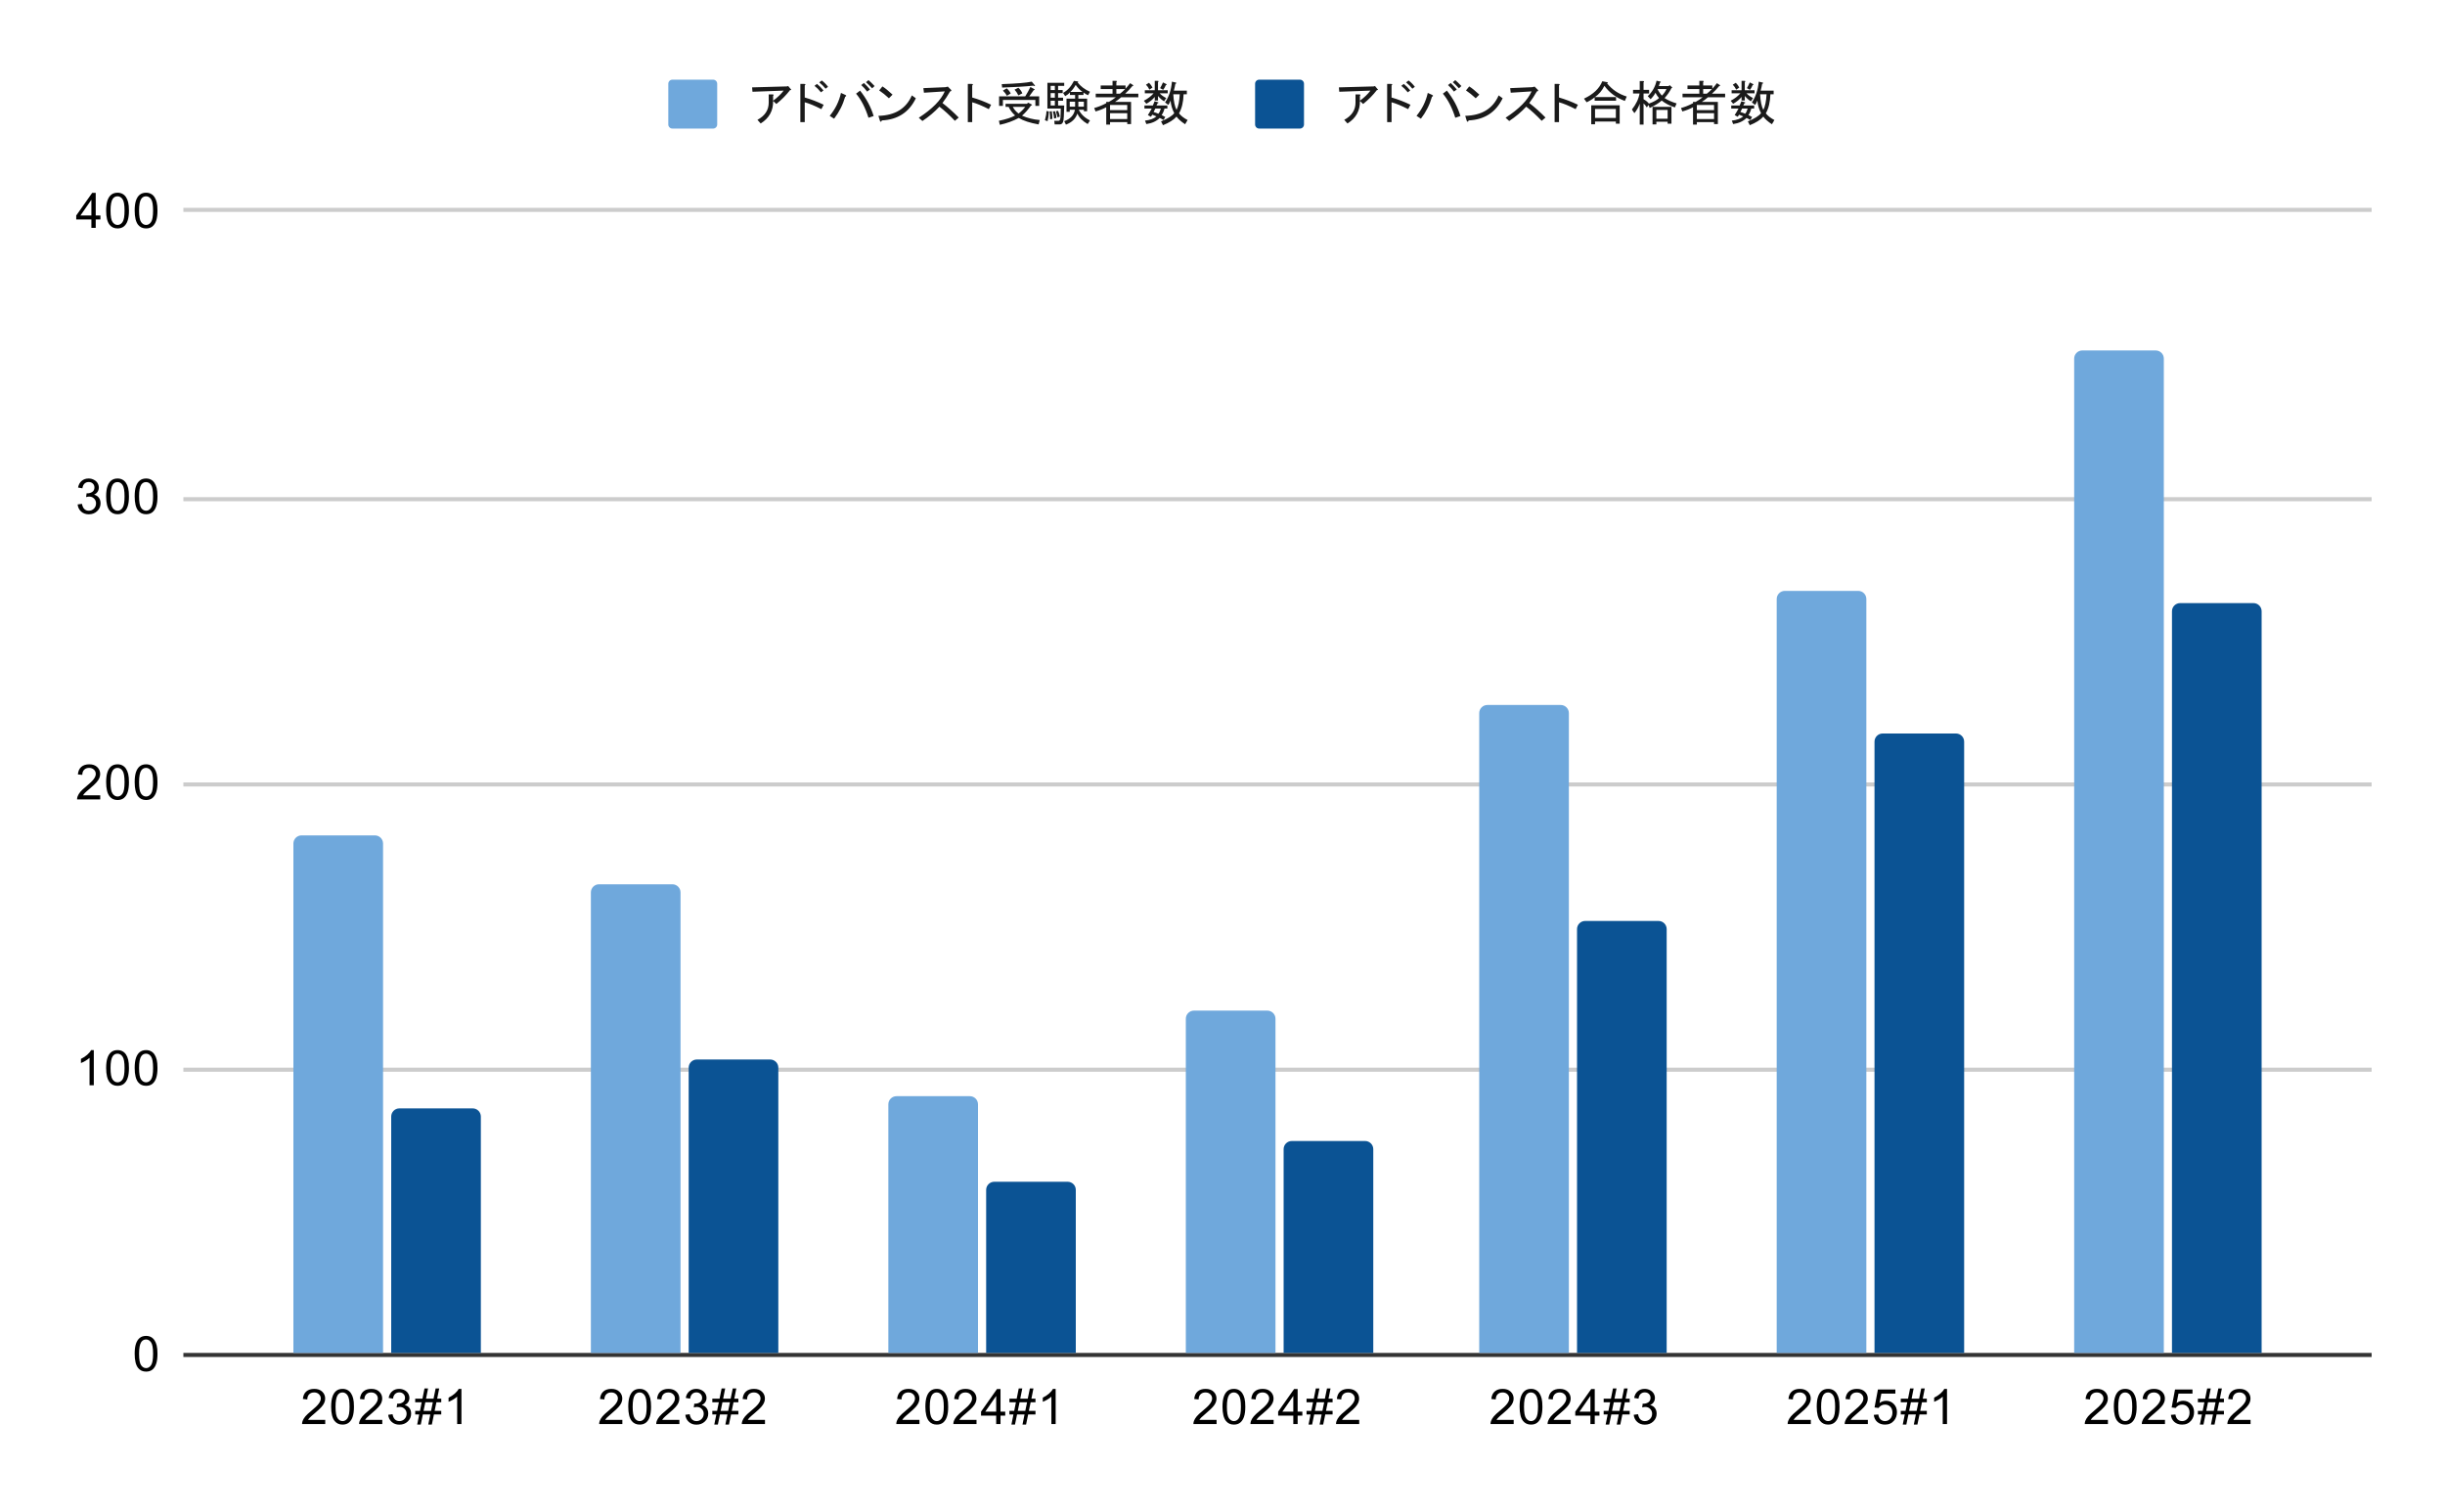
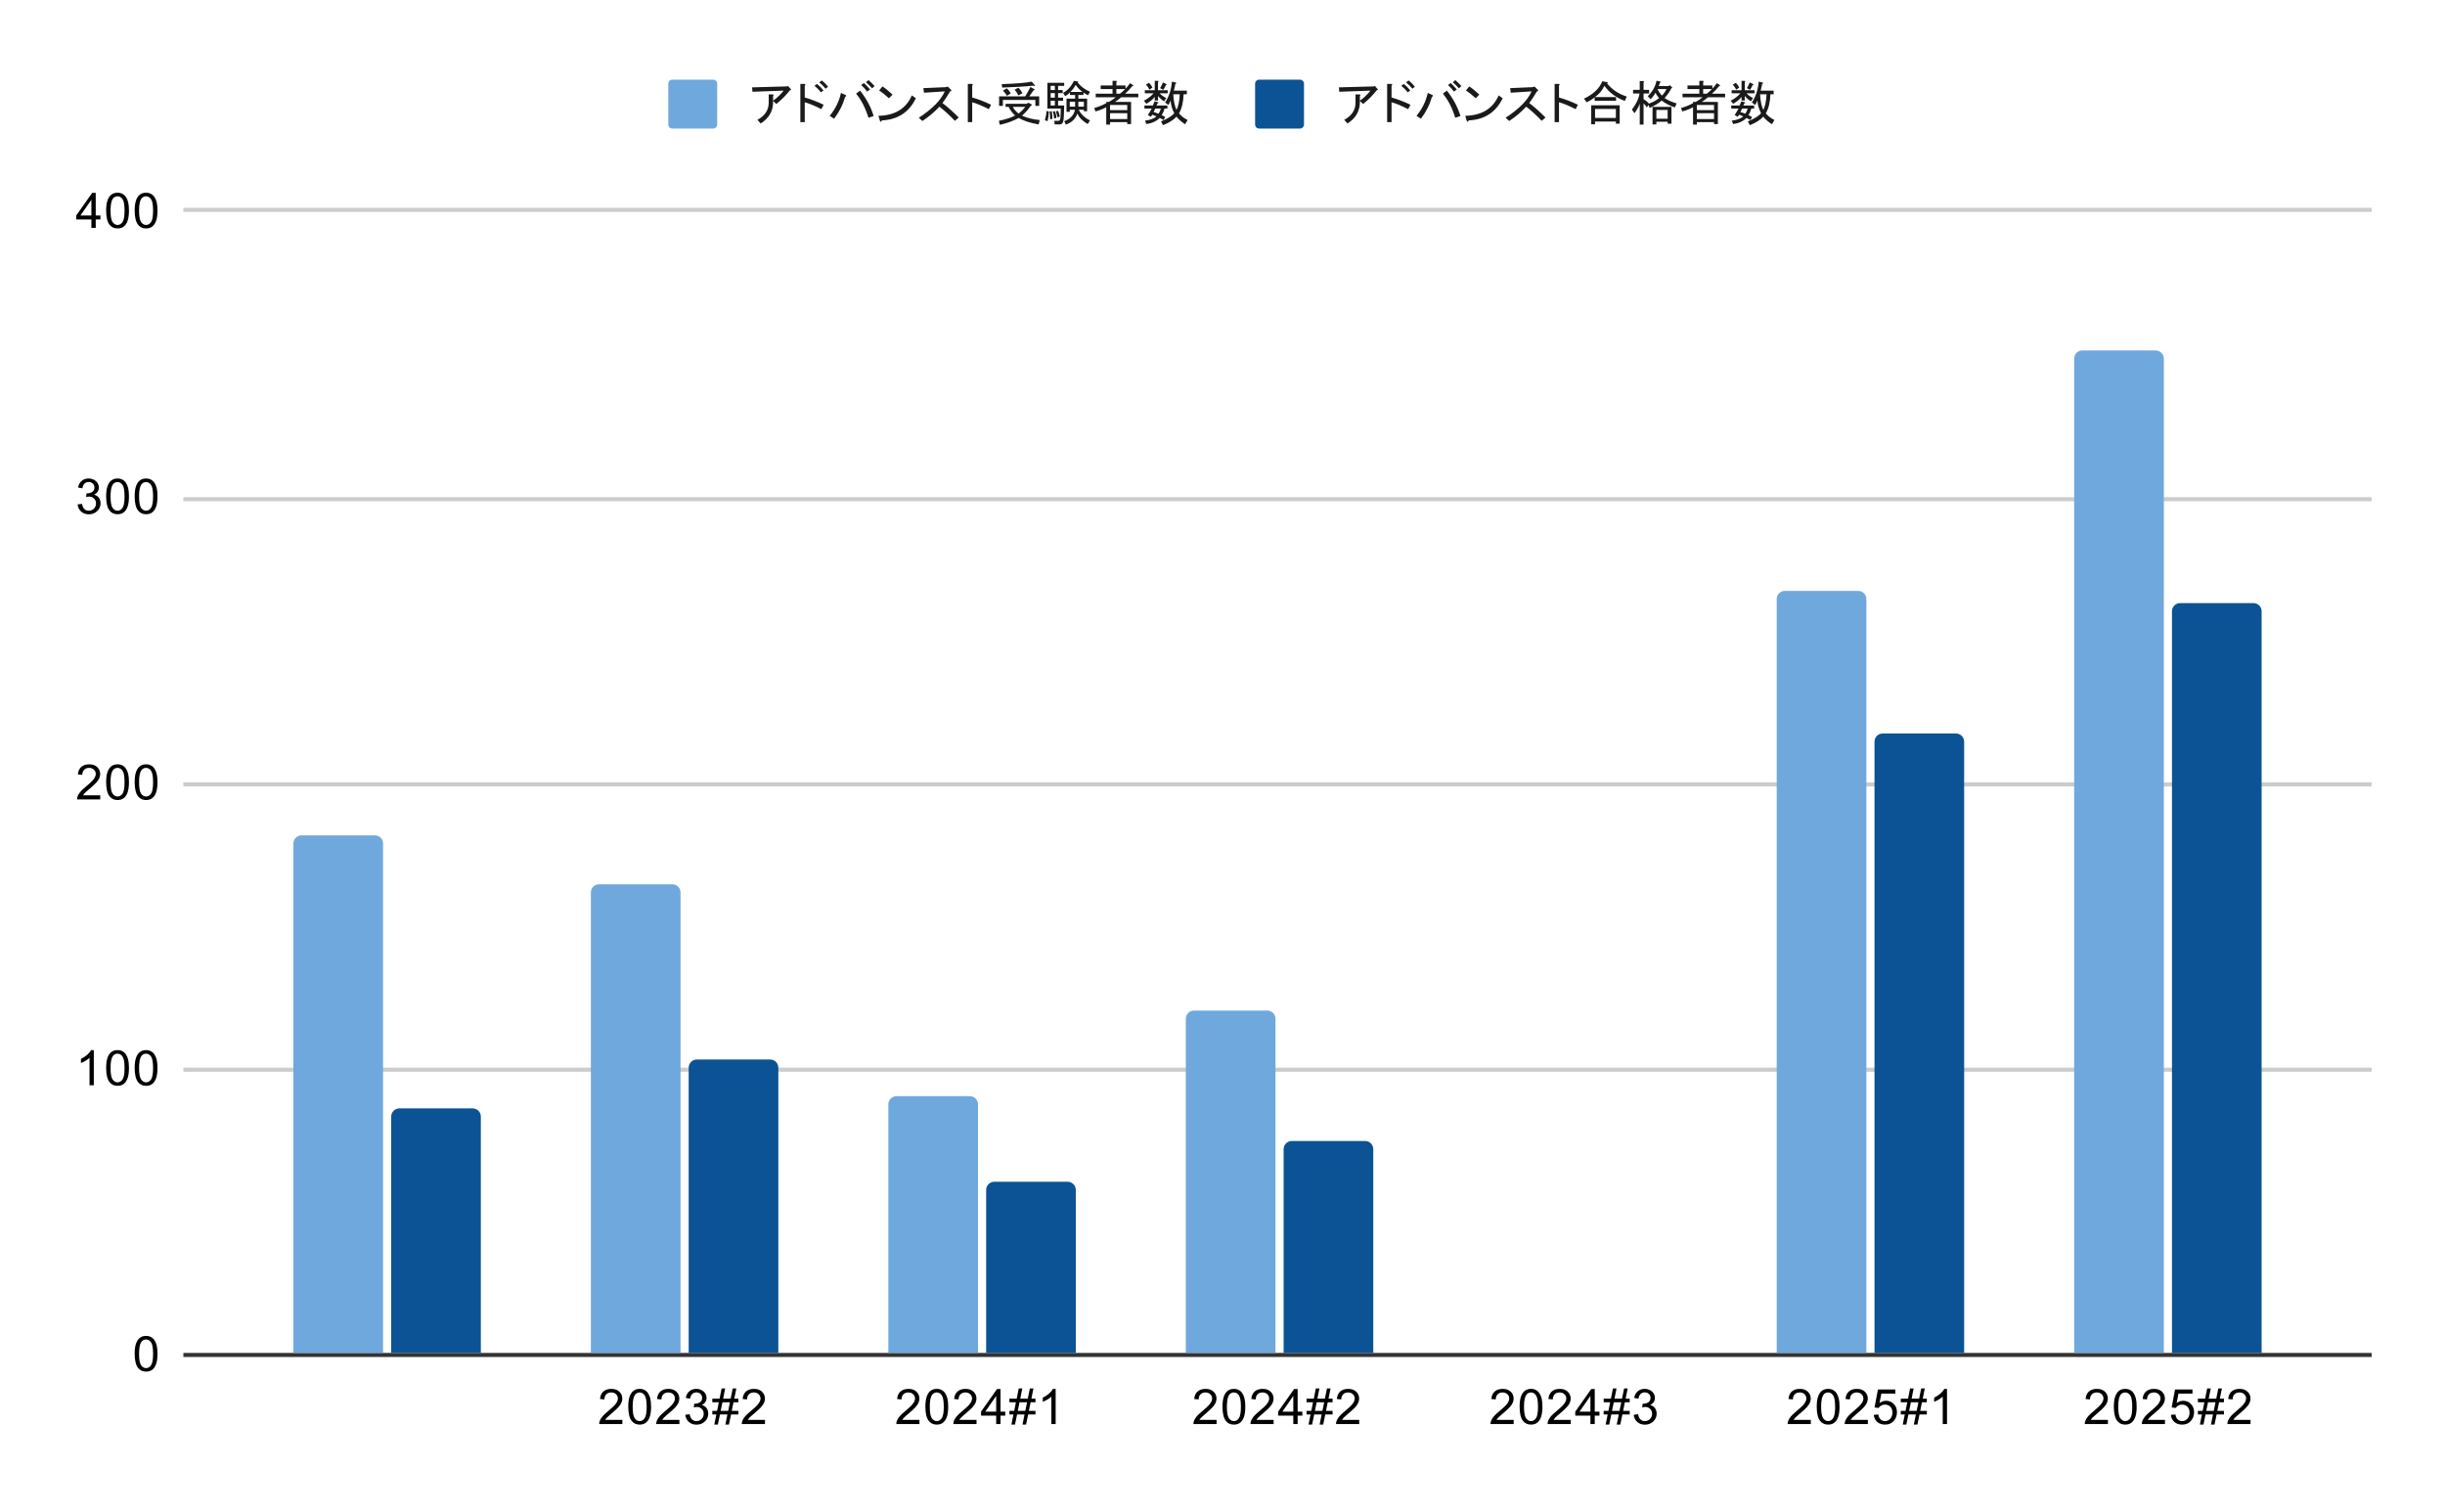
<svg xmlns="http://www.w3.org/2000/svg" version="1.1" viewBox="0.0 0.0 600.0 371.0" fill="none" stroke="none" stroke-linecap="square" stroke-miterlimit="10" width="600" height="371">
  <path fill="#ffffff" d="M0 0L600.0 0L600.0 371.0L0 371.0L0 0Z" fill-rule="nonzero" />
  <path stroke="#333333" stroke-width="1.0" stroke-linecap="butt" d="M45.5 332.5L581.5 332.5" fill-rule="nonzero" />
  <path stroke="#cccccc" stroke-width="1.0" stroke-linecap="butt" d="M45.5 262.5L581.5 262.5" fill-rule="nonzero" />
  <path stroke="#cccccc" stroke-width="1.0" stroke-linecap="butt" d="M45.5 192.5L581.5 192.5" fill-rule="nonzero" />
  <path stroke="#cccccc" stroke-width="1.0" stroke-linecap="butt" d="M45.5 122.5L581.5 122.5" fill-rule="nonzero" />
  <path stroke="#cccccc" stroke-width="1.0" stroke-linecap="butt" d="M45.5 51.5L581.5 51.5" fill-rule="nonzero" />
  <clipPath id="id_0">
    <path d="M45.55 51.917L581.45 51.917L581.45 332.45L45.55 332.45L45.55 51.917Z" clip-rule="nonzero" />
  </clipPath>
-   <path stroke="#000000" stroke-width="2.0" stroke-linecap="butt" stroke-opacity="0.0" clip-path="url(#id_0)" d="M94.0 332.0L72.0 332.0L72.0 207.0C72.0 205.895 72.895 205.0 74.0 205.0L92.0 205.0C93.105 205.0 94.0 205.895 94.0 207.0Z" fill-rule="nonzero" />
  <path fill="#6fa8dc" clip-path="url(#id_0)" d="M94.0 332.0L72.0 332.0L72.0 207.0C72.0 205.895 72.895 205.0 74.0 205.0L92.0 205.0C93.105 205.0 94.0 205.895 94.0 207.0Z" fill-rule="nonzero" />
  <path stroke="#000000" stroke-width="2.0" stroke-linecap="butt" stroke-opacity="0.0" clip-path="url(#id_0)" d="M167.0 332.0L145.0 332.0L145.0 219.0C145.0 217.895 145.895 217.0 147.0 217.0L165.0 217.0C166.105 217.0 167.0 217.895 167.0 219.0Z" fill-rule="nonzero" />
  <path fill="#6fa8dc" clip-path="url(#id_0)" d="M167.0 332.0L145.0 332.0L145.0 219.0C145.0 217.895 145.895 217.0 147.0 217.0L165.0 217.0C166.105 217.0 167.0 217.895 167.0 219.0Z" fill-rule="nonzero" />
  <path stroke="#000000" stroke-width="2.0" stroke-linecap="butt" stroke-opacity="0.0" clip-path="url(#id_0)" d="M240.0 332.0L218.0 332.0L218.0 271.0C218.0 269.895 218.895 269.0 220.0 269.0L238.0 269.0C239.105 269.0 240.0 269.895 240.0 271.0Z" fill-rule="nonzero" />
  <path fill="#6fa8dc" clip-path="url(#id_0)" d="M240.0 332.0L218.0 332.0L218.0 271.0C218.0 269.895 218.895 269.0 220.0 269.0L238.0 269.0C239.105 269.0 240.0 269.895 240.0 271.0Z" fill-rule="nonzero" />
  <path stroke="#000000" stroke-width="2.0" stroke-linecap="butt" stroke-opacity="0.0" clip-path="url(#id_0)" d="M313.0 332.0L291.0 332.0L291.0 250.0C291.0 248.895 291.895 248.0 293.0 248.0L311.0 248.0C312.105 248.0 313.0 248.895 313.0 250.0Z" fill-rule="nonzero" />
  <path fill="#6fa8dc" clip-path="url(#id_0)" d="M313.0 332.0L291.0 332.0L291.0 250.0C291.0 248.895 291.895 248.0 293.0 248.0L311.0 248.0C312.105 248.0 313.0 248.895 313.0 250.0Z" fill-rule="nonzero" />
  <path stroke="#000000" stroke-width="2.0" stroke-linecap="butt" stroke-opacity="0.0" clip-path="url(#id_0)" d="M385.0 332.0L363.0 332.0L363.0 175.0C363.0 173.895 363.895 173.0 365.0 173.0L383.0 173.0C384.105 173.0 385.0 173.895 385.0 175.0Z" fill-rule="nonzero" />
-   <path fill="#6fa8dc" clip-path="url(#id_0)" d="M385.0 332.0L363.0 332.0L363.0 175.0C363.0 173.895 363.895 173.0 365.0 173.0L383.0 173.0C384.105 173.0 385.0 173.895 385.0 175.0Z" fill-rule="nonzero" />
  <path stroke="#000000" stroke-width="2.0" stroke-linecap="butt" stroke-opacity="0.0" clip-path="url(#id_0)" d="M458.0 332.0L436.0 332.0L436.0 147.0C436.0 145.895 436.895 145.0 438.0 145.0L456.0 145.0C457.105 145.0 458.0 145.895 458.0 147.0Z" fill-rule="nonzero" />
  <path fill="#6fa8dc" clip-path="url(#id_0)" d="M458.0 332.0L436.0 332.0L436.0 147.0C436.0 145.895 436.895 145.0 438.0 145.0L456.0 145.0C457.105 145.0 458.0 145.895 458.0 147.0Z" fill-rule="nonzero" />
  <path stroke="#000000" stroke-width="2.0" stroke-linecap="butt" stroke-opacity="0.0" clip-path="url(#id_0)" d="M531.0 332.0L509.0 332.0L509.0 88.0C509.0 86.895 509.895 86.0 511.0 86.0L529.0 86.0C530.105 86.0 531.0 86.895 531.0 88.0Z" fill-rule="nonzero" />
  <path fill="#6fa8dc" clip-path="url(#id_0)" d="M531.0 332.0L509.0 332.0L509.0 88.0C509.0 86.895 509.895 86.0 511.0 86.0L529.0 86.0C530.105 86.0 531.0 86.895 531.0 88.0Z" fill-rule="nonzero" />
  <path stroke="#000000" stroke-width="2.0" stroke-linecap="butt" stroke-opacity="0.0" clip-path="url(#id_0)" d="M118.0 332.0L96.0 332.0L96.0 274.0C96.0 272.895 96.895 272.0 98.0 272.0L116.0 272.0C117.105 272.0 118.0 272.895 118.0 274.0Z" fill-rule="nonzero" />
  <path fill="#0b5394" clip-path="url(#id_0)" d="M118.0 332.0L96.0 332.0L96.0 274.0C96.0 272.895 96.895 272.0 98.0 272.0L116.0 272.0C117.105 272.0 118.0 272.895 118.0 274.0Z" fill-rule="nonzero" />
  <path stroke="#000000" stroke-width="2.0" stroke-linecap="butt" stroke-opacity="0.0" clip-path="url(#id_0)" d="M191.0 332.0L169.0 332.0L169.0 262.0C169.0 260.895 169.895 260.0 171.0 260.0L189.0 260.0C190.105 260.0 191.0 260.895 191.0 262.0Z" fill-rule="nonzero" />
  <path fill="#0b5394" clip-path="url(#id_0)" d="M191.0 332.0L169.0 332.0L169.0 262.0C169.0 260.895 169.895 260.0 171.0 260.0L189.0 260.0C190.105 260.0 191.0 260.895 191.0 262.0Z" fill-rule="nonzero" />
  <path stroke="#000000" stroke-width="2.0" stroke-linecap="butt" stroke-opacity="0.0" clip-path="url(#id_0)" d="M264.0 332.0L242.0 332.0L242.0 292.0C242.0 290.895 242.895 290.0 244.0 290.0L262.0 290.0C263.105 290.0 264.0 290.895 264.0 292.0Z" fill-rule="nonzero" />
  <path fill="#0b5394" clip-path="url(#id_0)" d="M264.0 332.0L242.0 332.0L242.0 292.0C242.0 290.895 242.895 290.0 244.0 290.0L262.0 290.0C263.105 290.0 264.0 290.895 264.0 292.0Z" fill-rule="nonzero" />
  <path stroke="#000000" stroke-width="2.0" stroke-linecap="butt" stroke-opacity="0.0" clip-path="url(#id_0)" d="M337.0 332.0L315.0 332.0L315.0 282.0C315.0 280.895 315.895 280.0 317.0 280.0L335.0 280.0C336.105 280.0 337.0 280.895 337.0 282.0Z" fill-rule="nonzero" />
  <path fill="#0b5394" clip-path="url(#id_0)" d="M337.0 332.0L315.0 332.0L315.0 282.0C315.0 280.895 315.895 280.0 317.0 280.0L335.0 280.0C336.105 280.0 337.0 280.895 337.0 282.0Z" fill-rule="nonzero" />
  <path stroke="#000000" stroke-width="2.0" stroke-linecap="butt" stroke-opacity="0.0" clip-path="url(#id_0)" d="M409.0 332.0L387.0 332.0L387.0 228.0C387.0 226.895 387.895 226.0 389.0 226.0L407.0 226.0C408.105 226.0 409.0 226.895 409.0 228.0Z" fill-rule="nonzero" />
-   <path fill="#0b5394" clip-path="url(#id_0)" d="M409.0 332.0L387.0 332.0L387.0 228.0C387.0 226.895 387.895 226.0 389.0 226.0L407.0 226.0C408.105 226.0 409.0 226.895 409.0 228.0Z" fill-rule="nonzero" />
  <path stroke="#000000" stroke-width="2.0" stroke-linecap="butt" stroke-opacity="0.0" clip-path="url(#id_0)" d="M482.0 332.0L460.0 332.0L460.0 182.0C460.0 180.895 460.895 180.0 462.0 180.0L480.0 180.0C481.105 180.0 482.0 180.895 482.0 182.0Z" fill-rule="nonzero" />
  <path fill="#0b5394" clip-path="url(#id_0)" d="M482.0 332.0L460.0 332.0L460.0 182.0C460.0 180.895 460.895 180.0 462.0 180.0L480.0 180.0C481.105 180.0 482.0 180.895 482.0 182.0Z" fill-rule="nonzero" />
  <path stroke="#000000" stroke-width="2.0" stroke-linecap="butt" stroke-opacity="0.0" clip-path="url(#id_0)" d="M555.0 332.0L533.0 332.0L533.0 150.0C533.0 148.895 533.895 148.0 535.0 148.0L553.0 148.0C554.105 148.0 555.0 148.895 555.0 150.0Z" fill-rule="nonzero" />
  <path fill="#0b5394" clip-path="url(#id_0)" d="M555.0 332.0L533.0 332.0L533.0 150.0C533.0 148.895 533.895 148.0 535.0 148.0L553.0 148.0C554.105 148.0 555.0 148.895 555.0 150.0Z" fill-rule="nonzero" />
  <path fill="#000000" d="M33.05 332.216Q33.05 330.684 33.362 329.762Q33.675 328.825 34.284 328.325Q34.909 327.825 35.847 327.825Q36.534 327.825 37.05 328.106Q37.581 328.387 37.925 328.919Q38.269 329.434 38.456 330.184Q38.644 330.934 38.644 332.216Q38.644 333.731 38.331 334.653Q38.034 335.575 37.409 336.091Q36.8 336.591 35.847 336.591Q34.612 336.591 33.894 335.7Q33.05 334.637 33.05 332.216ZM34.128 332.216Q34.128 334.325 34.628 335.028Q35.128 335.731 35.847 335.731Q36.581 335.731 37.066 335.028Q37.566 334.325 37.566 332.216Q37.566 330.091 37.066 329.403Q36.581 328.7 35.831 328.7Q35.112 328.7 34.675 329.309Q34.128 330.091 34.128 332.216Z" fill-rule="nonzero" />
  <path fill="#000000" d="M23.019 266.317L21.972 266.317L21.972 259.598Q21.581 259.957 20.956 260.332Q20.347 260.692 19.863 260.864L19.863 259.848Q20.738 259.426 21.394 258.848Q22.066 258.254 22.347 257.692L23.019 257.692L23.019 266.317ZM26.05 262.082Q26.05 260.551 26.363 259.629Q26.675 258.692 27.284 258.192Q27.909 257.692 28.847 257.692Q29.534 257.692 30.05 257.973Q30.581 258.254 30.925 258.785Q31.269 259.301 31.456 260.051Q31.644 260.801 31.644 262.082Q31.644 263.598 31.331 264.52Q31.034 265.442 30.409 265.957Q29.8 266.457 28.847 266.457Q27.613 266.457 26.894 265.567Q26.05 264.504 26.05 262.082ZM27.128 262.082Q27.128 264.192 27.628 264.895Q28.128 265.598 28.847 265.598Q29.581 265.598 30.066 264.895Q30.566 264.192 30.566 262.082Q30.566 259.957 30.066 259.27Q29.581 258.567 28.831 258.567Q28.113 258.567 27.675 259.176Q27.128 259.957 27.128 262.082ZM33.05 262.082Q33.05 260.551 33.362 259.629Q33.675 258.692 34.284 258.192Q34.909 257.692 35.847 257.692Q36.534 257.692 37.05 257.973Q37.581 258.254 37.925 258.785Q38.269 259.301 38.456 260.051Q38.644 260.801 38.644 262.082Q38.644 263.598 38.331 264.52Q38.034 265.442 37.409 265.957Q36.8 266.457 35.847 266.457Q34.612 266.457 33.894 265.567Q33.05 264.504 33.05 262.082ZM34.128 262.082Q34.128 264.192 34.628 264.895Q35.128 265.598 35.847 265.598Q36.581 265.598 37.066 264.895Q37.566 264.192 37.566 262.082Q37.566 259.957 37.066 259.27Q36.581 258.567 35.831 258.567Q35.112 258.567 34.675 259.176Q34.128 259.957 34.128 262.082Z" fill-rule="nonzero" />
  <path fill="#000000" d="M24.597 195.168L24.597 196.183L18.909 196.183Q18.909 195.808 19.034 195.449Q19.253 194.871 19.722 194.308Q20.206 193.746 21.113 193.011Q22.519 191.855 23.003 191.183Q23.503 190.511 23.503 189.918Q23.503 189.293 23.05 188.871Q22.597 188.433 21.878 188.433Q21.113 188.433 20.659 188.886Q20.206 189.34 20.191 190.152L19.113 190.043Q19.222 188.824 19.941 188.199Q20.675 187.558 21.909 187.558Q23.144 187.558 23.863 188.246Q24.581 188.933 24.581 189.949Q24.581 190.465 24.363 190.965Q24.159 191.449 23.659 192.011Q23.175 192.558 22.05 193.511Q21.097 194.308 20.816 194.605Q20.55 194.886 20.378 195.168L24.597 195.168ZM26.05 191.949Q26.05 190.418 26.363 189.496Q26.675 188.558 27.284 188.058Q27.909 187.558 28.847 187.558Q29.534 187.558 30.05 187.84Q30.581 188.121 30.925 188.652Q31.269 189.168 31.456 189.918Q31.644 190.668 31.644 191.949Q31.644 193.465 31.331 194.386Q31.034 195.308 30.409 195.824Q29.8 196.324 28.847 196.324Q27.613 196.324 26.894 195.433Q26.05 194.371 26.05 191.949ZM27.128 191.949Q27.128 194.058 27.628 194.761Q28.128 195.465 28.847 195.465Q29.581 195.465 30.066 194.761Q30.566 194.058 30.566 191.949Q30.566 189.824 30.066 189.136Q29.581 188.433 28.831 188.433Q28.113 188.433 27.675 189.043Q27.128 189.824 27.128 191.949ZM33.05 191.949Q33.05 190.418 33.362 189.496Q33.675 188.558 34.284 188.058Q34.909 187.558 35.847 187.558Q36.534 187.558 37.05 187.84Q37.581 188.121 37.925 188.652Q38.269 189.168 38.456 189.918Q38.644 190.668 38.644 191.949Q38.644 193.465 38.331 194.386Q38.034 195.308 37.409 195.824Q36.8 196.324 35.847 196.324Q34.612 196.324 33.894 195.433Q33.05 194.371 33.05 191.949ZM34.128 191.949Q34.128 194.058 34.628 194.761Q35.128 195.465 35.847 195.465Q36.581 195.465 37.066 194.761Q37.566 194.058 37.566 191.949Q37.566 189.824 37.066 189.136Q36.581 188.433 35.831 188.433Q35.112 188.433 34.675 189.043Q34.128 189.824 34.128 191.949Z" fill-rule="nonzero" />
  <path fill="#000000" d="M19.05 123.784L20.113 123.644Q20.284 124.534 20.722 124.941Q21.159 125.331 21.784 125.331Q22.534 125.331 23.05 124.816Q23.566 124.3 23.566 123.534Q23.566 122.816 23.081 122.347Q22.613 121.862 21.878 121.862Q21.581 121.862 21.128 121.987L21.253 121.05Q21.363 121.066 21.425 121.066Q22.097 121.066 22.628 120.722Q23.175 120.362 23.175 119.628Q23.175 119.05 22.784 118.675Q22.394 118.284 21.769 118.284Q21.159 118.284 20.738 118.675Q20.331 119.066 20.222 119.831L19.159 119.644Q19.347 118.597 20.034 118.019Q20.722 117.425 21.738 117.425Q22.441 117.425 23.034 117.737Q23.628 118.034 23.941 118.55Q24.253 119.066 24.253 119.659Q24.253 120.206 23.956 120.675Q23.659 121.128 23.081 121.394Q23.831 121.566 24.253 122.128Q24.675 122.675 24.675 123.519Q24.675 124.644 23.847 125.425Q23.034 126.206 21.784 126.206Q20.659 126.206 19.909 125.534Q19.159 124.847 19.05 123.784ZM26.05 121.816Q26.05 120.284 26.363 119.362Q26.675 118.425 27.284 117.925Q27.909 117.425 28.847 117.425Q29.534 117.425 30.05 117.706Q30.581 117.987 30.925 118.519Q31.269 119.034 31.456 119.784Q31.644 120.534 31.644 121.816Q31.644 123.331 31.331 124.253Q31.034 125.175 30.409 125.691Q29.8 126.191 28.847 126.191Q27.613 126.191 26.894 125.3Q26.05 124.237 26.05 121.816ZM27.128 121.816Q27.128 123.925 27.628 124.628Q28.128 125.331 28.847 125.331Q29.581 125.331 30.066 124.628Q30.566 123.925 30.566 121.816Q30.566 119.691 30.066 119.003Q29.581 118.3 28.831 118.3Q28.113 118.3 27.675 118.909Q27.128 119.691 27.128 121.816ZM33.05 121.816Q33.05 120.284 33.362 119.362Q33.675 118.425 34.284 117.925Q34.909 117.425 35.847 117.425Q36.534 117.425 37.05 117.706Q37.581 117.987 37.925 118.519Q38.269 119.034 38.456 119.784Q38.644 120.534 38.644 121.816Q38.644 123.331 38.331 124.253Q38.034 125.175 37.409 125.691Q36.8 126.191 35.847 126.191Q34.612 126.191 33.894 125.3Q33.05 124.237 33.05 121.816ZM34.128 121.816Q34.128 123.925 34.628 124.628Q35.128 125.331 35.847 125.331Q36.581 125.331 37.066 124.628Q37.566 123.925 37.566 121.816Q37.566 119.691 37.066 119.003Q36.581 118.3 35.831 118.3Q35.112 118.3 34.675 118.909Q34.128 119.691 34.128 121.816Z" fill-rule="nonzero" />
  <path fill="#000000" d="M22.425 55.917L22.425 53.854L18.706 53.854L18.706 52.885L22.628 47.323L23.488 47.323L23.488 52.885L24.644 52.885L24.644 53.854L23.488 53.854L23.488 55.917L22.425 55.917ZM22.425 52.885L22.425 49.026L19.738 52.885L22.425 52.885ZM26.05 51.682Q26.05 50.151 26.363 49.229Q26.675 48.292 27.284 47.792Q27.909 47.292 28.847 47.292Q29.534 47.292 30.05 47.573Q30.581 47.854 30.925 48.385Q31.269 48.901 31.456 49.651Q31.644 50.401 31.644 51.682Q31.644 53.198 31.331 54.12Q31.034 55.042 30.409 55.557Q29.8 56.057 28.847 56.057Q27.613 56.057 26.894 55.167Q26.05 54.104 26.05 51.682ZM27.128 51.682Q27.128 53.792 27.628 54.495Q28.128 55.198 28.847 55.198Q29.581 55.198 30.066 54.495Q30.566 53.792 30.566 51.682Q30.566 49.557 30.066 48.87Q29.581 48.167 28.831 48.167Q28.113 48.167 27.675 48.776Q27.128 49.557 27.128 51.682ZM33.05 51.682Q33.05 50.151 33.362 49.229Q33.675 48.292 34.284 47.792Q34.909 47.292 35.847 47.292Q36.534 47.292 37.05 47.573Q37.581 47.854 37.925 48.385Q38.269 48.901 38.456 49.651Q38.644 50.401 38.644 51.682Q38.644 53.198 38.331 54.12Q38.034 55.042 37.409 55.557Q36.8 56.057 35.847 56.057Q34.612 56.057 33.894 55.167Q33.05 54.104 33.05 51.682ZM34.128 51.682Q34.128 53.792 34.628 54.495Q35.128 55.198 35.847 55.198Q36.581 55.198 37.066 54.495Q37.566 53.792 37.566 51.682Q37.566 49.557 37.066 48.87Q36.581 48.167 35.831 48.167Q35.112 48.167 34.675 48.776Q34.128 49.557 34.128 51.682Z" fill-rule="nonzero" />
-   <path fill="#000000" d="M79.812 348.434L79.812 349.45L74.125 349.45Q74.125 349.075 74.25 348.716Q74.468 348.137 74.937 347.575Q75.422 347.012 76.328 346.278Q77.734 345.122 78.218 344.45Q78.718 343.778 78.718 343.184Q78.718 342.559 78.265 342.137Q77.812 341.7 77.093 341.7Q76.328 341.7 75.875 342.153Q75.422 342.606 75.406 343.419L74.328 343.309Q74.437 342.091 75.156 341.466Q75.89 340.825 77.125 340.825Q78.359 340.825 79.078 341.512Q79.797 342.2 79.797 343.216Q79.797 343.731 79.578 344.231Q79.375 344.716 78.875 345.278Q78.39 345.825 77.265 346.778Q76.312 347.575 76.031 347.872Q75.765 348.153 75.593 348.434L79.812 348.434ZM81.265 345.216Q81.265 343.684 81.578 342.762Q81.89 341.825 82.5 341.325Q83.125 340.825 84.062 340.825Q84.75 340.825 85.265 341.106Q85.797 341.387 86.14 341.919Q86.484 342.434 86.672 343.184Q86.859 343.934 86.859 345.216Q86.859 346.731 86.547 347.653Q86.25 348.575 85.625 349.091Q85.015 349.591 84.062 349.591Q82.828 349.591 82.109 348.7Q81.265 347.637 81.265 345.216ZM82.343 345.216Q82.343 347.325 82.843 348.028Q83.343 348.731 84.062 348.731Q84.797 348.731 85.281 348.028Q85.781 347.325 85.781 345.216Q85.781 343.091 85.281 342.403Q84.797 341.7 84.047 341.7Q83.328 341.7 82.89 342.309Q82.343 343.091 82.343 345.216ZM93.812 348.434L93.812 349.45L88.125 349.45Q88.125 349.075 88.25 348.716Q88.468 348.137 88.937 347.575Q89.422 347.012 90.328 346.278Q91.734 345.122 92.218 344.45Q92.718 343.778 92.718 343.184Q92.718 342.559 92.265 342.137Q91.812 341.7 91.093 341.7Q90.328 341.7 89.875 342.153Q89.422 342.606 89.406 343.419L88.328 343.309Q88.437 342.091 89.156 341.466Q89.89 340.825 91.125 340.825Q92.359 340.825 93.078 341.512Q93.797 342.2 93.797 343.216Q93.797 343.731 93.578 344.231Q93.375 344.716 92.875 345.278Q92.39 345.825 91.265 346.778Q90.312 347.575 90.031 347.872Q89.765 348.153 89.593 348.434L93.812 348.434ZM95.265 347.184L96.328 347.044Q96.5 347.934 96.937 348.341Q97.375 348.731 98 348.731Q98.75 348.731 99.265 348.216Q99.781 347.7 99.781 346.934Q99.781 346.216 99.297 345.747Q98.828 345.262 98.093 345.262Q97.797 345.262 97.343 345.387L97.468 344.45Q97.578 344.466 97.64 344.466Q98.312 344.466 98.843 344.122Q99.39 343.762 99.39 343.028Q99.39 342.45 99 342.075Q98.609 341.684 97.984 341.684Q97.375 341.684 96.953 342.075Q96.547 342.466 96.437 343.231L95.375 343.044Q95.562 341.997 96.25 341.419Q96.937 340.825 97.953 340.825Q98.656 340.825 99.25 341.137Q99.843 341.434 100.156 341.95Q100.468 342.466 100.468 343.059Q100.468 343.606 100.172 344.075Q99.875 344.528 99.297 344.794Q100.047 344.966 100.468 345.528Q100.89 346.075 100.89 346.919Q100.89 348.044 100.062 348.825Q99.25 349.606 98 349.606Q96.875 349.606 96.125 348.934Q95.375 348.247 95.265 347.184ZM102.375 349.591L102.875 347.106L101.89 347.106L101.89 346.231L103.062 346.231L103.484 344.106L101.89 344.106L101.89 343.231L103.672 343.231L104.172 340.716L105.047 340.716L104.547 343.231L106.39 343.231L106.906 340.716L107.781 340.716L107.281 343.231L108.281 343.231L108.281 344.106L107.093 344.106L106.656 346.231L108.281 346.231L108.281 347.106L106.484 347.106L105.968 349.591L105.093 349.591L105.593 347.106L103.765 347.106L103.25 349.591L102.375 349.591ZM103.937 346.231L105.781 346.231L106.218 344.106L104.375 344.106L103.937 346.231ZM113.234 349.45L112.187 349.45L112.187 342.731Q111.797 343.091 111.172 343.466Q110.562 343.825 110.078 343.997L110.078 342.981Q110.953 342.559 111.609 341.981Q112.281 341.387 112.562 340.825L113.234 340.825L113.234 349.45Z" fill-rule="nonzero" />
  <path fill="#000000" d="M152.724 348.434L152.724 349.45L147.036 349.45Q147.036 349.075 147.161 348.716Q147.38 348.137 147.849 347.575Q148.333 347.012 149.239 346.278Q150.646 345.122 151.13 344.45Q151.63 343.778 151.63 343.184Q151.63 342.559 151.177 342.137Q150.724 341.7 150.005 341.7Q149.239 341.7 148.786 342.153Q148.333 342.606 148.317 343.419L147.239 343.309Q147.349 342.091 148.067 341.466Q148.802 340.825 150.036 340.825Q151.271 340.825 151.989 341.512Q152.708 342.2 152.708 343.216Q152.708 343.731 152.489 344.231Q152.286 344.716 151.786 345.278Q151.302 345.825 150.177 346.778Q149.224 347.575 148.942 347.872Q148.677 348.153 148.505 348.434L152.724 348.434ZM154.177 345.216Q154.177 343.684 154.489 342.762Q154.802 341.825 155.411 341.325Q156.036 340.825 156.974 340.825Q157.661 340.825 158.177 341.106Q158.708 341.387 159.052 341.919Q159.396 342.434 159.583 343.184Q159.771 343.934 159.771 345.216Q159.771 346.731 159.458 347.653Q159.161 348.575 158.536 349.091Q157.927 349.591 156.974 349.591Q155.739 349.591 155.021 348.7Q154.177 347.637 154.177 345.216ZM155.255 345.216Q155.255 347.325 155.755 348.028Q156.255 348.731 156.974 348.731Q157.708 348.731 158.192 348.028Q158.692 347.325 158.692 345.216Q158.692 343.091 158.192 342.403Q157.708 341.7 156.958 341.7Q156.239 341.7 155.802 342.309Q155.255 343.091 155.255 345.216ZM166.724 348.434L166.724 349.45L161.036 349.45Q161.036 349.075 161.161 348.716Q161.38 348.137 161.849 347.575Q162.333 347.012 163.239 346.278Q164.646 345.122 165.13 344.45Q165.63 343.778 165.63 343.184Q165.63 342.559 165.177 342.137Q164.724 341.7 164.005 341.7Q163.239 341.7 162.786 342.153Q162.333 342.606 162.317 343.419L161.239 343.309Q161.349 342.091 162.067 341.466Q162.802 340.825 164.036 340.825Q165.271 340.825 165.989 341.512Q166.708 342.2 166.708 343.216Q166.708 343.731 166.489 344.231Q166.286 344.716 165.786 345.278Q165.302 345.825 164.177 346.778Q163.224 347.575 162.942 347.872Q162.677 348.153 162.505 348.434L166.724 348.434ZM168.177 347.184L169.239 347.044Q169.411 347.934 169.849 348.341Q170.286 348.731 170.911 348.731Q171.661 348.731 172.177 348.216Q172.692 347.7 172.692 346.934Q172.692 346.216 172.208 345.747Q171.739 345.262 171.005 345.262Q170.708 345.262 170.255 345.387L170.38 344.45Q170.489 344.466 170.552 344.466Q171.224 344.466 171.755 344.122Q172.302 343.762 172.302 343.028Q172.302 342.45 171.911 342.075Q171.521 341.684 170.896 341.684Q170.286 341.684 169.864 342.075Q169.458 342.466 169.349 343.231L168.286 343.044Q168.474 341.997 169.161 341.419Q169.849 340.825 170.864 340.825Q171.567 340.825 172.161 341.137Q172.755 341.434 173.067 341.95Q173.38 342.466 173.38 343.059Q173.38 343.606 173.083 344.075Q172.786 344.528 172.208 344.794Q172.958 344.966 173.38 345.528Q173.802 346.075 173.802 346.919Q173.802 348.044 172.974 348.825Q172.161 349.606 170.911 349.606Q169.786 349.606 169.036 348.934Q168.286 348.247 168.177 347.184ZM175.286 349.591L175.786 347.106L174.802 347.106L174.802 346.231L175.974 346.231L176.396 344.106L174.802 344.106L174.802 343.231L176.583 343.231L177.083 340.716L177.958 340.716L177.458 343.231L179.302 343.231L179.817 340.716L180.692 340.716L180.192 343.231L181.192 343.231L181.192 344.106L180.005 344.106L179.567 346.231L181.192 346.231L181.192 347.106L179.396 347.106L178.88 349.591L178.005 349.591L178.505 347.106L176.677 347.106L176.161 349.591L175.286 349.591ZM176.849 346.231L178.692 346.231L179.13 344.106L177.286 344.106L176.849 346.231ZM187.724 348.434L187.724 349.45L182.036 349.45Q182.036 349.075 182.161 348.716Q182.38 348.137 182.849 347.575Q183.333 347.012 184.239 346.278Q185.646 345.122 186.13 344.45Q186.63 343.778 186.63 343.184Q186.63 342.559 186.177 342.137Q185.724 341.7 185.005 341.7Q184.239 341.7 183.786 342.153Q183.333 342.606 183.317 343.419L182.239 343.309Q182.349 342.091 183.067 341.466Q183.802 340.825 185.036 340.825Q186.271 340.825 186.989 341.512Q187.708 342.2 187.708 343.216Q187.708 343.731 187.489 344.231Q187.286 344.716 186.786 345.278Q186.302 345.825 185.177 346.778Q184.224 347.575 183.942 347.872Q183.677 348.153 183.505 348.434L187.724 348.434Z" fill-rule="nonzero" />
  <path fill="#000000" d="M225.635 348.434L225.635 349.45L219.948 349.45Q219.948 349.075 220.073 348.716Q220.292 348.137 220.76 347.575Q221.245 347.012 222.151 346.278Q223.557 345.122 224.042 344.45Q224.542 343.778 224.542 343.184Q224.542 342.559 224.088 342.137Q223.635 341.7 222.917 341.7Q222.151 341.7 221.698 342.153Q221.245 342.606 221.229 343.419L220.151 343.309Q220.26 342.091 220.979 341.466Q221.713 340.825 222.948 340.825Q224.182 340.825 224.901 341.512Q225.62 342.2 225.62 343.216Q225.62 343.731 225.401 344.231Q225.198 344.716 224.698 345.278Q224.213 345.825 223.088 346.778Q222.135 347.575 221.854 347.872Q221.588 348.153 221.417 348.434L225.635 348.434ZM227.088 345.216Q227.088 343.684 227.401 342.762Q227.713 341.825 228.323 341.325Q228.948 340.825 229.885 340.825Q230.573 340.825 231.088 341.106Q231.62 341.387 231.963 341.919Q232.307 342.434 232.495 343.184Q232.682 343.934 232.682 345.216Q232.682 346.731 232.37 347.653Q232.073 348.575 231.448 349.091Q230.838 349.591 229.885 349.591Q228.651 349.591 227.932 348.7Q227.088 347.637 227.088 345.216ZM228.167 345.216Q228.167 347.325 228.667 348.028Q229.167 348.731 229.885 348.731Q230.62 348.731 231.104 348.028Q231.604 347.325 231.604 345.216Q231.604 343.091 231.104 342.403Q230.62 341.7 229.87 341.7Q229.151 341.7 228.713 342.309Q228.167 343.091 228.167 345.216ZM239.635 348.434L239.635 349.45L233.948 349.45Q233.948 349.075 234.073 348.716Q234.292 348.137 234.76 347.575Q235.245 347.012 236.151 346.278Q237.557 345.122 238.042 344.45Q238.542 343.778 238.542 343.184Q238.542 342.559 238.088 342.137Q237.635 341.7 236.917 341.7Q236.151 341.7 235.698 342.153Q235.245 342.606 235.229 343.419L234.151 343.309Q234.26 342.091 234.979 341.466Q235.713 340.825 236.948 340.825Q238.182 340.825 238.901 341.512Q239.62 342.2 239.62 343.216Q239.62 343.731 239.401 344.231Q239.198 344.716 238.698 345.278Q238.213 345.825 237.088 346.778Q236.135 347.575 235.854 347.872Q235.588 348.153 235.417 348.434L239.635 348.434ZM244.463 349.45L244.463 347.387L240.745 347.387L240.745 346.419L244.667 340.856L245.526 340.856L245.526 346.419L246.682 346.419L246.682 347.387L245.526 347.387L245.526 349.45L244.463 349.45ZM244.463 346.419L244.463 342.559L241.776 346.419L244.463 346.419ZM248.198 349.591L248.698 347.106L247.713 347.106L247.713 346.231L248.885 346.231L249.307 344.106L247.713 344.106L247.713 343.231L249.495 343.231L249.995 340.716L250.87 340.716L250.37 343.231L252.213 343.231L252.729 340.716L253.604 340.716L253.104 343.231L254.104 343.231L254.104 344.106L252.917 344.106L252.479 346.231L254.104 346.231L254.104 347.106L252.307 347.106L251.792 349.591L250.917 349.591L251.417 347.106L249.588 347.106L249.073 349.591L248.198 349.591ZM249.76 346.231L251.604 346.231L252.042 344.106L250.198 344.106L249.76 346.231ZM259.057 349.45L258.01 349.45L258.01 342.731Q257.62 343.091 256.995 343.466Q256.385 343.825 255.901 343.997L255.901 342.981Q256.776 342.559 257.432 341.981Q258.104 341.387 258.385 340.825L259.057 340.825L259.057 349.45Z" fill-rule="nonzero" />
  <path fill="#000000" d="M298.547 348.434L298.547 349.45L292.859 349.45Q292.859 349.075 292.984 348.716Q293.203 348.137 293.672 347.575Q294.156 347.012 295.062 346.278Q296.469 345.122 296.953 344.45Q297.453 343.778 297.453 343.184Q297.453 342.559 297.0 342.137Q296.547 341.7 295.828 341.7Q295.062 341.7 294.609 342.153Q294.156 342.606 294.141 343.419L293.062 343.309Q293.172 342.091 293.891 341.466Q294.625 340.825 295.859 340.825Q297.094 340.825 297.812 341.512Q298.531 342.2 298.531 343.216Q298.531 343.731 298.312 344.231Q298.109 344.716 297.609 345.278Q297.125 345.825 296.0 346.778Q295.047 347.575 294.766 347.872Q294.5 348.153 294.328 348.434L298.547 348.434ZM300.0 345.216Q300.0 343.684 300.312 342.762Q300.625 341.825 301.234 341.325Q301.859 340.825 302.797 340.825Q303.484 340.825 304.0 341.106Q304.531 341.387 304.875 341.919Q305.219 342.434 305.406 343.184Q305.594 343.934 305.594 345.216Q305.594 346.731 305.281 347.653Q304.984 348.575 304.359 349.091Q303.75 349.591 302.797 349.591Q301.562 349.591 300.844 348.7Q300.0 347.637 300.0 345.216ZM301.078 345.216Q301.078 347.325 301.578 348.028Q302.078 348.731 302.797 348.731Q303.531 348.731 304.016 348.028Q304.516 347.325 304.516 345.216Q304.516 343.091 304.016 342.403Q303.531 341.7 302.781 341.7Q302.062 341.7 301.625 342.309Q301.078 343.091 301.078 345.216ZM312.547 348.434L312.547 349.45L306.859 349.45Q306.859 349.075 306.984 348.716Q307.203 348.137 307.672 347.575Q308.156 347.012 309.062 346.278Q310.469 345.122 310.953 344.45Q311.453 343.778 311.453 343.184Q311.453 342.559 311.0 342.137Q310.547 341.7 309.828 341.7Q309.062 341.7 308.609 342.153Q308.156 342.606 308.141 343.419L307.062 343.309Q307.172 342.091 307.891 341.466Q308.625 340.825 309.859 340.825Q311.094 340.825 311.812 341.512Q312.531 342.2 312.531 343.216Q312.531 343.731 312.312 344.231Q312.109 344.716 311.609 345.278Q311.125 345.825 310.0 346.778Q309.047 347.575 308.766 347.872Q308.5 348.153 308.328 348.434L312.547 348.434ZM317.375 349.45L317.375 347.387L313.656 347.387L313.656 346.419L317.578 340.856L318.438 340.856L318.438 346.419L319.594 346.419L319.594 347.387L318.438 347.387L318.438 349.45L317.375 349.45ZM317.375 346.419L317.375 342.559L314.688 346.419L317.375 346.419ZM321.109 349.591L321.609 347.106L320.625 347.106L320.625 346.231L321.797 346.231L322.219 344.106L320.625 344.106L320.625 343.231L322.406 343.231L322.906 340.716L323.781 340.716L323.281 343.231L325.125 343.231L325.641 340.716L326.516 340.716L326.016 343.231L327.016 343.231L327.016 344.106L325.828 344.106L325.391 346.231L327.016 346.231L327.016 347.106L325.219 347.106L324.703 349.591L323.828 349.591L324.328 347.106L322.5 347.106L321.984 349.591L321.109 349.591ZM322.672 346.231L324.516 346.231L324.953 344.106L323.109 344.106L322.672 346.231ZM333.547 348.434L333.547 349.45L327.859 349.45Q327.859 349.075 327.984 348.716Q328.203 348.137 328.672 347.575Q329.156 347.012 330.062 346.278Q331.469 345.122 331.953 344.45Q332.453 343.778 332.453 343.184Q332.453 342.559 332.0 342.137Q331.547 341.7 330.828 341.7Q330.062 341.7 329.609 342.153Q329.156 342.606 329.141 343.419L328.062 343.309Q328.172 342.091 328.891 341.466Q329.625 340.825 330.859 340.825Q332.094 340.825 332.812 341.512Q333.531 342.2 333.531 343.216Q333.531 343.731 333.312 344.231Q333.109 344.716 332.609 345.278Q332.125 345.825 331.0 346.778Q330.047 347.575 329.766 347.872Q329.5 348.153 329.328 348.434L333.547 348.434Z" fill-rule="nonzero" />
  <path fill="#000000" d="M371.458 348.434L371.458 349.45L365.771 349.45Q365.771 349.075 365.896 348.716Q366.115 348.137 366.583 347.575Q367.068 347.012 367.974 346.278Q369.38 345.122 369.865 344.45Q370.365 343.778 370.365 343.184Q370.365 342.559 369.912 342.137Q369.458 341.7 368.74 341.7Q367.974 341.7 367.521 342.153Q367.068 342.606 367.052 343.419L365.974 343.309Q366.083 342.091 366.802 341.466Q367.537 340.825 368.771 340.825Q370.005 340.825 370.724 341.512Q371.443 342.2 371.443 343.216Q371.443 343.731 371.224 344.231Q371.021 344.716 370.521 345.278Q370.037 345.825 368.912 346.778Q367.958 347.575 367.677 347.872Q367.412 348.153 367.24 348.434L371.458 348.434ZM372.912 345.216Q372.912 343.684 373.224 342.762Q373.537 341.825 374.146 341.325Q374.771 340.825 375.708 340.825Q376.396 340.825 376.912 341.106Q377.443 341.387 377.787 341.919Q378.13 342.434 378.318 343.184Q378.505 343.934 378.505 345.216Q378.505 346.731 378.193 347.653Q377.896 348.575 377.271 349.091Q376.662 349.591 375.708 349.591Q374.474 349.591 373.755 348.7Q372.912 347.637 372.912 345.216ZM373.99 345.216Q373.99 347.325 374.49 348.028Q374.99 348.731 375.708 348.731Q376.443 348.731 376.927 348.028Q377.427 347.325 377.427 345.216Q377.427 343.091 376.927 342.403Q376.443 341.7 375.693 341.7Q374.974 341.7 374.537 342.309Q373.99 343.091 373.99 345.216ZM385.458 348.434L385.458 349.45L379.771 349.45Q379.771 349.075 379.896 348.716Q380.115 348.137 380.583 347.575Q381.068 347.012 381.974 346.278Q383.38 345.122 383.865 344.45Q384.365 343.778 384.365 343.184Q384.365 342.559 383.912 342.137Q383.458 341.7 382.74 341.7Q381.974 341.7 381.521 342.153Q381.068 342.606 381.052 343.419L379.974 343.309Q380.083 342.091 380.802 341.466Q381.537 340.825 382.771 340.825Q384.005 340.825 384.724 341.512Q385.443 342.2 385.443 343.216Q385.443 343.731 385.224 344.231Q385.021 344.716 384.521 345.278Q384.037 345.825 382.912 346.778Q381.958 347.575 381.677 347.872Q381.412 348.153 381.24 348.434L385.458 348.434ZM390.287 349.45L390.287 347.387L386.568 347.387L386.568 346.419L390.49 340.856L391.349 340.856L391.349 346.419L392.505 346.419L392.505 347.387L391.349 347.387L391.349 349.45L390.287 349.45ZM390.287 346.419L390.287 342.559L387.599 346.419L390.287 346.419ZM394.021 349.591L394.521 347.106L393.537 347.106L393.537 346.231L394.708 346.231L395.13 344.106L393.537 344.106L393.537 343.231L395.318 343.231L395.818 340.716L396.693 340.716L396.193 343.231L398.037 343.231L398.552 340.716L399.427 340.716L398.927 343.231L399.927 343.231L399.927 344.106L398.74 344.106L398.302 346.231L399.927 346.231L399.927 347.106L398.13 347.106L397.615 349.591L396.74 349.591L397.24 347.106L395.412 347.106L394.896 349.591L394.021 349.591ZM395.583 346.231L397.427 346.231L397.865 344.106L396.021 344.106L395.583 346.231ZM400.912 347.184L401.974 347.044Q402.146 347.934 402.583 348.341Q403.021 348.731 403.646 348.731Q404.396 348.731 404.912 348.216Q405.427 347.7 405.427 346.934Q405.427 346.216 404.943 345.747Q404.474 345.262 403.74 345.262Q403.443 345.262 402.99 345.387L403.115 344.45Q403.224 344.466 403.287 344.466Q403.958 344.466 404.49 344.122Q405.037 343.762 405.037 343.028Q405.037 342.45 404.646 342.075Q404.255 341.684 403.63 341.684Q403.021 341.684 402.599 342.075Q402.193 342.466 402.083 343.231L401.021 343.044Q401.208 341.997 401.896 341.419Q402.583 340.825 403.599 340.825Q404.302 340.825 404.896 341.137Q405.49 341.434 405.802 341.95Q406.115 342.466 406.115 343.059Q406.115 343.606 405.818 344.075Q405.521 344.528 404.943 344.794Q405.693 344.966 406.115 345.528Q406.537 346.075 406.537 346.919Q406.537 348.044 405.708 348.825Q404.896 349.606 403.646 349.606Q402.521 349.606 401.771 348.934Q401.021 348.247 400.912 347.184Z" fill-rule="nonzero" />
  <path fill="#000000" d="M444.37 348.434L444.37 349.45L438.683 349.45Q438.683 349.075 438.808 348.716Q439.026 348.137 439.495 347.575Q439.979 347.012 440.886 346.278Q442.292 345.122 442.776 344.45Q443.276 343.778 443.276 343.184Q443.276 342.559 442.823 342.137Q442.37 341.7 441.651 341.7Q440.886 341.7 440.433 342.153Q439.979 342.606 439.964 343.419L438.886 343.309Q438.995 342.091 439.714 341.466Q440.448 340.825 441.683 340.825Q442.917 340.825 443.636 341.512Q444.354 342.2 444.354 343.216Q444.354 343.731 444.136 344.231Q443.933 344.716 443.433 345.278Q442.948 345.825 441.823 346.778Q440.87 347.575 440.589 347.872Q440.323 348.153 440.151 348.434L444.37 348.434ZM445.823 345.216Q445.823 343.684 446.136 342.762Q446.448 341.825 447.058 341.325Q447.683 340.825 448.62 340.825Q449.308 340.825 449.823 341.106Q450.354 341.387 450.698 341.919Q451.042 342.434 451.229 343.184Q451.417 343.934 451.417 345.216Q451.417 346.731 451.104 347.653Q450.808 348.575 450.183 349.091Q449.573 349.591 448.62 349.591Q447.386 349.591 446.667 348.7Q445.823 347.637 445.823 345.216ZM446.901 345.216Q446.901 347.325 447.401 348.028Q447.901 348.731 448.62 348.731Q449.354 348.731 449.839 348.028Q450.339 347.325 450.339 345.216Q450.339 343.091 449.839 342.403Q449.354 341.7 448.604 341.7Q447.886 341.7 447.448 342.309Q446.901 343.091 446.901 345.216ZM458.37 348.434L458.37 349.45L452.683 349.45Q452.683 349.075 452.808 348.716Q453.026 348.137 453.495 347.575Q453.979 347.012 454.886 346.278Q456.292 345.122 456.776 344.45Q457.276 343.778 457.276 343.184Q457.276 342.559 456.823 342.137Q456.37 341.7 455.651 341.7Q454.886 341.7 454.433 342.153Q453.979 342.606 453.964 343.419L452.886 343.309Q452.995 342.091 453.714 341.466Q454.448 340.825 455.683 340.825Q456.917 340.825 457.636 341.512Q458.354 342.2 458.354 343.216Q458.354 343.731 458.136 344.231Q457.933 344.716 457.433 345.278Q456.948 345.825 455.823 346.778Q454.87 347.575 454.589 347.872Q454.323 348.153 454.151 348.434L458.37 348.434ZM459.823 347.2L460.933 347.106Q461.058 347.919 461.495 348.325Q461.948 348.731 462.589 348.731Q463.339 348.731 463.87 348.153Q464.401 347.575 464.401 346.637Q464.401 345.731 463.886 345.216Q463.386 344.684 462.558 344.684Q462.058 344.684 461.636 344.919Q461.229 345.153 460.995 345.512L460.011 345.387L460.839 340.981L465.12 340.981L465.12 341.981L461.683 341.981L461.229 344.294Q461.995 343.747 462.839 343.747Q463.964 343.747 464.729 344.528Q465.511 345.309 465.511 346.544Q465.511 347.7 464.839 348.559Q464.011 349.591 462.589 349.591Q461.417 349.591 460.667 348.934Q459.933 348.278 459.823 347.2ZM466.933 349.591L467.433 347.106L466.448 347.106L466.448 346.231L467.62 346.231L468.042 344.106L466.448 344.106L466.448 343.231L468.229 343.231L468.729 340.716L469.604 340.716L469.104 343.231L470.948 343.231L471.464 340.716L472.339 340.716L471.839 343.231L472.839 343.231L472.839 344.106L471.651 344.106L471.214 346.231L472.839 346.231L472.839 347.106L471.042 347.106L470.526 349.591L469.651 349.591L470.151 347.106L468.323 347.106L467.808 349.591L466.933 349.591ZM468.495 346.231L470.339 346.231L470.776 344.106L468.933 344.106L468.495 346.231ZM477.792 349.45L476.745 349.45L476.745 342.731Q476.354 343.091 475.729 343.466Q475.12 343.825 474.636 343.997L474.636 342.981Q475.511 342.559 476.167 341.981Q476.839 341.387 477.12 340.825L477.792 340.825L477.792 349.45Z" fill-rule="nonzero" />
  <path fill="#000000" d="M517.282 348.434L517.282 349.45L511.594 349.45Q511.594 349.075 511.719 348.716Q511.938 348.137 512.407 347.575Q512.891 347.012 513.797 346.278Q515.203 345.122 515.688 344.45Q516.188 343.778 516.188 343.184Q516.188 342.559 515.735 342.137Q515.282 341.7 514.563 341.7Q513.797 341.7 513.344 342.153Q512.891 342.606 512.875 343.419L511.797 343.309Q511.907 342.091 512.625 341.466Q513.36 340.825 514.594 340.825Q515.828 340.825 516.547 341.512Q517.266 342.2 517.266 343.216Q517.266 343.731 517.047 344.231Q516.844 344.716 516.344 345.278Q515.86 345.825 514.735 346.778Q513.782 347.575 513.5 347.872Q513.235 348.153 513.063 348.434L517.282 348.434ZM518.735 345.216Q518.735 343.684 519.047 342.762Q519.36 341.825 519.969 341.325Q520.594 340.825 521.532 340.825Q522.219 340.825 522.735 341.106Q523.266 341.387 523.61 341.919Q523.953 342.434 524.141 343.184Q524.328 343.934 524.328 345.216Q524.328 346.731 524.016 347.653Q523.719 348.575 523.094 349.091Q522.485 349.591 521.532 349.591Q520.297 349.591 519.578 348.7Q518.735 347.637 518.735 345.216ZM519.813 345.216Q519.813 347.325 520.313 348.028Q520.813 348.731 521.532 348.731Q522.266 348.731 522.75 348.028Q523.25 347.325 523.25 345.216Q523.25 343.091 522.75 342.403Q522.266 341.7 521.516 341.7Q520.797 341.7 520.36 342.309Q519.813 343.091 519.813 345.216ZM531.282 348.434L531.282 349.45L525.594 349.45Q525.594 349.075 525.719 348.716Q525.938 348.137 526.407 347.575Q526.891 347.012 527.797 346.278Q529.203 345.122 529.688 344.45Q530.188 343.778 530.188 343.184Q530.188 342.559 529.735 342.137Q529.282 341.7 528.563 341.7Q527.797 341.7 527.344 342.153Q526.891 342.606 526.875 343.419L525.797 343.309Q525.907 342.091 526.625 341.466Q527.36 340.825 528.594 340.825Q529.828 340.825 530.547 341.512Q531.266 342.2 531.266 343.216Q531.266 343.731 531.047 344.231Q530.844 344.716 530.344 345.278Q529.86 345.825 528.735 346.778Q527.782 347.575 527.5 347.872Q527.235 348.153 527.063 348.434L531.282 348.434ZM532.735 347.2L533.844 347.106Q533.969 347.919 534.407 348.325Q534.86 348.731 535.5 348.731Q536.25 348.731 536.782 348.153Q537.313 347.575 537.313 346.637Q537.313 345.731 536.797 345.216Q536.297 344.684 535.469 344.684Q534.969 344.684 534.547 344.919Q534.141 345.153 533.907 345.512L532.922 345.387L533.75 340.981L538.032 340.981L538.032 341.981L534.594 341.981L534.141 344.294Q534.907 343.747 535.75 343.747Q536.875 343.747 537.641 344.528Q538.422 345.309 538.422 346.544Q538.422 347.7 537.75 348.559Q536.922 349.591 535.5 349.591Q534.328 349.591 533.578 348.934Q532.844 348.278 532.735 347.2ZM539.844 349.591L540.344 347.106L539.36 347.106L539.36 346.231L540.532 346.231L540.953 344.106L539.36 344.106L539.36 343.231L541.141 343.231L541.641 340.716L542.516 340.716L542.016 343.231L543.86 343.231L544.375 340.716L545.25 340.716L544.75 343.231L545.75 343.231L545.75 344.106L544.563 344.106L544.125 346.231L545.75 346.231L545.75 347.106L543.953 347.106L543.438 349.591L542.563 349.591L543.063 347.106L541.235 347.106L540.719 349.591L539.844 349.591ZM541.407 346.231L543.25 346.231L543.688 344.106L541.844 344.106L541.407 346.231ZM552.282 348.434L552.282 349.45L546.594 349.45Q546.594 349.075 546.719 348.716Q546.938 348.137 547.407 347.575Q547.891 347.012 548.797 346.278Q550.203 345.122 550.688 344.45Q551.188 343.778 551.188 343.184Q551.188 342.559 550.735 342.137Q550.282 341.7 549.563 341.7Q548.797 341.7 548.344 342.153Q547.891 342.606 547.875 343.419L546.797 343.309Q546.907 342.091 547.625 341.466Q548.36 340.825 549.594 340.825Q550.828 340.825 551.547 341.512Q552.266 342.2 552.266 343.216Q552.266 343.731 552.047 344.231Q551.844 344.716 551.344 345.278Q550.86 345.825 549.735 346.778Q548.782 347.575 548.5 347.872Q548.235 348.153 548.063 348.434L552.282 348.434Z" fill-rule="nonzero" />
  <path fill="#6fa8dc" d="M164.0 20.55C164.0 19.998 164.448 19.55 165.0 19.55L175.0 19.55C175.552 19.55 176.0 19.998 176.0 20.55L176.0 30.55C176.0 31.102 175.552 31.55 175.0 31.55L165.0 31.55C164.448 31.55 164.0 31.102 164.0 30.55Z" fill-rule="nonzero" />
  <path fill="#1a1a1a" d="M189.719 24.769Q189.812 28.331 186.672 30.3L185.875 29.409Q188.641 27.909 188.641 25.191L188.641 23.175L189.625 23.175Q190.047 23.222 189.719 23.503L189.719 24.722Q191.406 23.456 192.297 22.238L184.656 22.519L184.562 21.441L193.094 21.206L193.422 21.113L194.125 21.956Q194.266 22.144 193.891 22.097Q192.484 23.925 190.516 25.519L189.719 24.769ZM201.562 26.784Q199.078 25.519 197.484 25.097L197.484 29.972L196.406 29.972L196.406 20.597L197.344 20.597Q197.906 20.644 197.484 20.972L197.484 23.925Q199.781 24.581 202.125 25.706L201.562 26.784ZM201.469 22.659Q200.672 21.675 199.875 21.066L200.484 20.597Q201.281 21.206 202.078 22.191L201.469 22.659ZM202.594 21.769Q201.984 20.972 201.047 20.222L201.656 19.753Q202.453 20.316 203.203 21.3L202.594 21.769ZM211.062 22.238Q213.406 25.191 214.391 28.472L213.125 28.894Q211.953 25.191 210.078 22.988L211.062 22.238ZM207.5 23.316Q207.875 23.55 207.406 23.738Q206.562 26.691 204.688 29.128L203.609 28.425Q205.672 25.941 206.375 22.8L207.5 23.316ZM213.125 19.659Q213.734 20.175 214.625 21.113L214.016 21.675Q213.172 20.738 212.516 20.175L213.125 19.659ZM212.0 20.363Q212.703 21.019 213.5 21.956L212.797 22.472Q212.094 21.534 211.344 20.878L212.0 20.363ZM224.75 24.113Q222.266 29.269 216.406 29.55Q216.172 30.159 215.938 29.644L215.562 28.425Q221.656 28.284 223.766 23.409L224.75 24.113ZM218.141 24.113Q216.875 22.941 215.75 22.191L216.547 21.206Q217.531 21.816 219.031 23.222L218.141 24.113ZM231.281 25.284Q233.297 26.831 235.266 28.847L234.328 29.644Q232.359 27.581 230.531 26.175Q228.703 28.144 226.359 29.691L225.469 28.894Q230.438 25.659 231.844 22.425L226.734 22.753L226.594 21.628L232.031 21.394L232.594 21.253L233.344 22.003Q233.672 22.331 233.156 22.425Q232.266 23.972 231.281 25.284ZM238.578 23.925Q240.875 24.581 243.219 25.706L242.656 26.784Q240.172 25.519 238.578 25.097L238.578 29.972L237.5 29.972L237.5 20.597L238.438 20.597Q239.0 20.644 238.578 20.972L238.578 23.925ZM249.109 28.331Q248.125 27.488 247.516 26.222L246.766 26.222L246.766 25.472L252.016 25.472L252.297 25.191L253.141 25.613Q253.422 25.847 253.0 25.894Q251.922 27.441 250.797 28.378Q252.812 29.269 255.156 29.456L254.875 30.534Q251.688 29.972 250.0 28.941Q247.938 30.066 245.359 30.628L245.125 29.644Q247.844 29.081 249.109 28.331ZM249.906 23.409Q249.531 22.613 248.969 22.003L249.906 21.534Q250.469 22.003 250.891 22.894L249.906 23.409ZM247.047 21.675Q247.703 22.238 248.031 22.941L247.094 23.503Q246.719 22.8 246.109 22.238L247.047 21.675ZM253.609 21.019Q250.469 21.347 245.922 21.488L245.828 20.644Q251.266 20.456 253.188 20.034L253.938 20.925Q254.125 21.3 253.609 21.019ZM246.109 25.988L245.172 25.988L245.172 23.644L251.594 23.644Q252.297 22.519 252.859 21.347L253.891 21.909Q254.031 22.003 253.656 22.144Q253.141 22.894 252.578 23.644L255.016 23.644L255.016 25.988L254.078 25.988L254.078 24.534L246.109 24.534L246.109 25.988ZM248.547 26.222Q248.969 27.113 249.953 27.863Q250.891 27.159 251.594 26.222L248.547 26.222ZM265.891 23.316L264.625 23.316L264.625 24.206L266.781 24.206L266.781 27.3L265.984 27.3L265.984 26.925L264.719 26.925Q265.562 28.613 267.484 29.55L266.922 30.441Q265.047 29.363 264.391 27.863Q263.734 29.784 261.578 30.581L261.156 29.738Q263.453 28.894 263.781 26.925L262.516 26.925L262.516 27.441L261.719 27.441L261.719 24.206L263.828 24.206L263.828 23.316L262.562 23.316L262.562 22.659Q262.094 23.222 261.391 23.597L260.875 22.8Q262.516 21.909 263.547 19.847L264.531 19.988Q264.672 20.175 264.438 20.222Q265.562 21.675 267.484 22.519L267.016 23.363Q266.5 23.175 265.891 22.706L265.891 23.316ZM259.516 28.8Q259.328 27.909 259.141 27.3L259.656 27.206Q259.938 27.816 260.078 28.613L259.516 28.8ZM256.422 29.503Q256.797 28.144 256.797 27.253L257.406 27.347Q257.312 28.847 257.078 29.738L256.422 29.503ZM257.688 29.269Q257.688 28.284 257.594 27.347L258.109 27.3Q258.25 28.191 258.25 29.175L257.688 29.269ZM258.719 29.644L259.75 29.644Q260.031 29.644 260.125 29.363Q260.266 28.988 260.266 28.472L260.312 26.644L257.031 26.644L257.031 20.316L261.156 20.316L261.156 21.066L259.656 21.066L259.656 22.097L260.781 22.097L260.781 22.847L259.656 22.847L259.656 23.972L260.875 23.972L260.875 24.722L259.656 24.722L259.656 25.894L261.156 25.894L261.062 28.566Q261.016 29.644 260.828 30.019Q260.594 30.534 260.031 30.534L258.812 30.534L258.719 29.644ZM264.625 24.956L264.625 26.175L265.984 26.175L265.984 24.956L264.625 24.956ZM263.828 24.956L262.516 24.956L262.516 26.175L263.828 26.175L263.828 24.956ZM258.906 27.3Q259.234 28.191 259.234 28.941L258.672 29.081Q258.578 28.003 258.391 27.347L258.906 27.3ZM258.859 24.722L257.828 24.722L257.828 25.894L258.859 25.894L258.859 24.722ZM258.859 22.847L257.828 22.847L257.828 23.972L258.859 23.972L258.859 22.847ZM258.859 21.066L257.828 21.066L257.828 22.097L258.859 22.097L258.859 21.066ZM265.656 22.566Q264.719 21.909 263.969 20.831Q263.406 21.863 262.656 22.566L265.656 22.566ZM277.562 25.003L277.562 30.441L276.625 30.441L276.625 29.972L272.406 29.972L272.406 30.581L271.469 30.581L271.469 26.316Q270.25 26.972 268.844 27.347L268.516 26.503Q269.828 26.175 271.469 25.331L271.469 25.003L272.125 25.003Q273.109 24.441 273.812 23.878L268.891 23.878L268.891 22.988L273.016 22.988L273.016 21.863L270.109 21.863L270.109 20.972L273.016 20.972L273.016 19.847L273.906 19.847Q274.281 19.894 273.953 20.128L273.953 20.972L276.203 20.972L276.203 21.769Q276.766 21.159 277.328 20.409L277.984 20.831Q278.312 21.066 277.891 21.113Q277.0 22.191 276.109 22.988L279.344 22.988L279.344 23.878L275.125 23.878Q274.188 24.675 273.625 25.003L277.562 25.003ZM274.844 22.988Q275.406 22.566 276.109 21.863L273.953 21.863L273.953 22.988L274.844 22.988ZM272.406 27.019L276.625 27.019L276.625 25.753L272.406 25.753L272.406 27.019ZM272.406 29.222L276.625 29.222L276.625 27.769L272.406 27.769L272.406 29.222ZM288.719 26.972Q289.375 25.706 289.516 23.128L287.922 23.128Q288.062 25.706 288.719 26.972ZM290.453 23.128Q290.359 26.034 289.328 27.816Q290.078 28.753 291.438 29.456L290.828 30.488Q289.328 29.503 288.719 28.613Q287.641 29.831 285.391 30.722L284.922 29.784Q287.359 28.8 288.156 27.769Q287.359 26.222 287.266 24.675Q286.984 25.378 286.703 25.753L285.906 25.144Q287.312 23.081 287.594 20.034L288.578 20.269Q288.859 20.456 288.438 20.55Q288.297 21.394 288.062 22.238L291.25 22.238L291.25 23.128L290.453 23.128ZM286.094 20.878Q285.812 21.581 285.438 22.05L284.688 21.628Q285.062 21.019 285.391 20.222L286.234 20.644Q286.422 20.831 286.094 20.878ZM283.094 27.488Q283.75 27.675 284.266 27.909Q284.641 27.488 284.875 26.644L283.516 26.644Q283.328 27.066 283.094 27.488ZM282.438 28.659L281.688 28.238Q282.156 27.534 282.625 26.644L280.844 26.644L280.844 25.894L282.906 25.894Q283.188 25.284 283.328 24.863L284.219 25.097Q284.406 25.284 284.078 25.331L283.797 25.894L286.469 25.894L286.469 26.644L285.766 26.644Q285.531 27.581 285.062 28.238Q285.484 28.425 285.953 28.706L285.531 29.456Q285.016 29.128 284.594 28.941Q283.375 30.159 281.312 30.441L280.984 29.597Q282.812 29.409 283.797 28.566Q283.281 28.331 282.766 28.144L282.438 28.659ZM283.375 19.847L284.125 19.847Q284.5 19.894 284.172 20.128L284.172 22.144L286.562 22.144L286.562 22.894L284.594 22.894Q285.109 23.503 286.188 24.066L285.672 24.863Q284.875 24.394 284.172 23.55L284.172 24.675L283.375 24.675L283.375 23.784Q282.625 24.722 281.312 25.472L280.703 24.722Q282.156 23.972 283.094 22.894L280.938 22.894L280.938 22.144L283.375 22.144L283.375 19.847ZM282.062 22.003Q281.734 21.3 281.219 20.784L281.969 20.316Q282.531 20.878 282.812 21.488L282.062 22.003Z" fill-rule="nonzero" />
  <path fill="#0b5394" d="M308.0 20.55C308.0 19.998 308.448 19.55 309.0 19.55L319.0 19.55C319.552 19.55 320.0 19.998 320.0 20.55L320.0 30.55C320.0 31.102 319.552 31.55 319.0 31.55L309.0 31.55C308.448 31.55 308.0 31.102 308.0 30.55Z" fill-rule="nonzero" />
  <path fill="#1a1a1a" d="M333.719 24.769Q333.812 28.331 330.672 30.3L329.875 29.409Q332.641 27.909 332.641 25.191L332.641 23.175L333.625 23.175Q334.047 23.222 333.719 23.503L333.719 24.722Q335.406 23.456 336.297 22.238L328.656 22.519L328.562 21.441L337.094 21.206L337.422 21.113L338.125 21.956Q338.266 22.144 337.891 22.097Q336.484 23.925 334.516 25.519L333.719 24.769ZM345.562 26.784Q343.078 25.519 341.484 25.097L341.484 29.972L340.406 29.972L340.406 20.597L341.344 20.597Q341.906 20.644 341.484 20.972L341.484 23.925Q343.781 24.581 346.125 25.706L345.562 26.784ZM345.469 22.659Q344.672 21.675 343.875 21.066L344.484 20.597Q345.281 21.206 346.078 22.191L345.469 22.659ZM346.594 21.769Q345.984 20.972 345.047 20.222L345.656 19.753Q346.453 20.316 347.203 21.3L346.594 21.769ZM355.062 22.238Q357.406 25.191 358.391 28.472L357.125 28.894Q355.953 25.191 354.078 22.988L355.062 22.238ZM351.5 23.316Q351.875 23.55 351.406 23.738Q350.562 26.691 348.688 29.128L347.609 28.425Q349.672 25.941 350.375 22.8L351.5 23.316ZM357.125 19.659Q357.734 20.175 358.625 21.113L358.016 21.675Q357.172 20.738 356.516 20.175L357.125 19.659ZM356.0 20.363Q356.703 21.019 357.5 21.956L356.797 22.472Q356.094 21.534 355.344 20.878L356.0 20.363ZM368.75 24.113Q366.266 29.269 360.406 29.55Q360.172 30.159 359.938 29.644L359.562 28.425Q365.656 28.284 367.766 23.409L368.75 24.113ZM362.141 24.113Q360.875 22.941 359.75 22.191L360.547 21.206Q361.531 21.816 363.031 23.222L362.141 24.113ZM375.281 25.284Q377.297 26.831 379.266 28.847L378.328 29.644Q376.359 27.581 374.531 26.175Q372.703 28.144 370.359 29.691L369.469 28.894Q374.438 25.659 375.844 22.425L370.734 22.753L370.594 21.628L376.031 21.394L376.594 21.253L377.344 22.003Q377.672 22.331 377.156 22.425Q376.266 23.972 375.281 25.284ZM382.578 23.925Q384.875 24.581 387.219 25.706L386.656 26.784Q384.172 25.519 382.578 25.097L382.578 29.972L381.5 29.972L381.5 20.597L382.438 20.597Q383.0 20.644 382.578 20.972L382.578 23.925ZM394.375 20.456Q396.203 22.753 399.203 23.691L398.734 24.769Q395.547 23.597 393.719 21.066Q392.875 22.8 391.375 23.831L396.578 23.831L396.578 24.722L391.328 24.722L391.328 23.878Q390.484 24.581 389.359 25.097L388.703 24.206Q392.125 22.613 393.203 19.941L394.422 20.175Q394.75 20.222 394.375 20.456ZM391.422 30.488L390.484 30.488L390.484 25.847L397.469 25.847L397.469 30.347L396.531 30.347L396.531 29.831L391.422 29.831L391.422 30.488ZM391.422 28.941L396.531 28.941L396.531 26.738L391.422 26.738L391.422 28.941ZM411.016 26.363Q409.047 25.706 407.781 24.675Q406.797 25.566 404.828 26.503L404.547 25.753L404.125 26.363Q403.75 25.753 403.328 25.378L403.328 30.581L402.391 30.581L402.391 25.425Q401.969 26.691 401.078 27.769L400.469 26.878Q402.016 24.909 402.344 22.941L400.75 22.941L400.75 22.05L402.391 22.05L402.391 19.894L403.281 19.894Q403.609 19.988 403.328 20.175L403.328 22.05L404.688 22.05L404.688 22.941L403.328 22.941L403.328 24.347Q404.172 24.816 404.641 25.425Q406.328 24.816 407.125 24.066Q406.656 23.55 406.234 22.753Q406.0 23.363 405.062 24.347L404.359 23.597Q406.047 22.003 406.516 19.8L407.5 20.034Q407.688 20.222 407.359 20.269L407.078 21.113L409.516 21.113L409.703 20.878L410.406 21.488L410.172 21.628Q409.516 22.941 408.484 24.066Q409.703 24.863 411.438 25.378L411.016 26.363ZM409.234 30.347L409.234 29.878L406.469 29.878L406.469 30.534L405.531 30.534L405.531 26.222L410.172 26.222L410.172 30.347L409.234 30.347ZM409.234 29.128L409.234 26.972L406.469 26.972L406.469 29.128L409.234 29.128ZM407.828 23.456Q408.484 22.847 408.953 21.863L406.75 21.863Q407.172 22.753 407.828 23.456ZM421.562 25.003L421.562 30.441L420.625 30.441L420.625 29.972L416.406 29.972L416.406 30.581L415.469 30.581L415.469 26.316Q414.25 26.972 412.844 27.347L412.516 26.503Q413.828 26.175 415.469 25.331L415.469 25.003L416.125 25.003Q417.109 24.441 417.812 23.878L412.891 23.878L412.891 22.988L417.016 22.988L417.016 21.863L414.109 21.863L414.109 20.972L417.016 20.972L417.016 19.847L417.906 19.847Q418.281 19.894 417.953 20.128L417.953 20.972L420.203 20.972L420.203 21.769Q420.766 21.159 421.328 20.409L421.984 20.831Q422.312 21.066 421.891 21.113Q421.0 22.191 420.109 22.988L423.344 22.988L423.344 23.878L419.125 23.878Q418.188 24.675 417.625 25.003L421.562 25.003ZM418.844 22.988Q419.406 22.566 420.109 21.863L417.953 21.863L417.953 22.988L418.844 22.988ZM416.406 27.019L420.625 27.019L420.625 25.753L416.406 25.753L416.406 27.019ZM416.406 29.222L420.625 29.222L420.625 27.769L416.406 27.769L416.406 29.222ZM432.719 26.972Q433.375 25.706 433.516 23.128L431.922 23.128Q432.062 25.706 432.719 26.972ZM434.453 23.128Q434.359 26.034 433.328 27.816Q434.078 28.753 435.438 29.456L434.828 30.488Q433.328 29.503 432.719 28.613Q431.641 29.831 429.391 30.722L428.922 29.784Q431.359 28.8 432.156 27.769Q431.359 26.222 431.266 24.675Q430.984 25.378 430.703 25.753L429.906 25.144Q431.312 23.081 431.594 20.034L432.578 20.269Q432.859 20.456 432.438 20.55Q432.297 21.394 432.062 22.238L435.25 22.238L435.25 23.128L434.453 23.128ZM430.094 20.878Q429.812 21.581 429.438 22.05L428.688 21.628Q429.062 21.019 429.391 20.222L430.234 20.644Q430.422 20.831 430.094 20.878ZM427.094 27.488Q427.75 27.675 428.266 27.909Q428.641 27.488 428.875 26.644L427.516 26.644Q427.328 27.066 427.094 27.488ZM426.438 28.659L425.688 28.238Q426.156 27.534 426.625 26.644L424.844 26.644L424.844 25.894L426.906 25.894Q427.188 25.284 427.328 24.863L428.219 25.097Q428.406 25.284 428.078 25.331L427.797 25.894L430.469 25.894L430.469 26.644L429.766 26.644Q429.531 27.581 429.062 28.238Q429.484 28.425 429.953 28.706L429.531 29.456Q429.016 29.128 428.594 28.941Q427.375 30.159 425.312 30.441L424.984 29.597Q426.812 29.409 427.797 28.566Q427.281 28.331 426.766 28.144L426.438 28.659ZM427.375 19.847L428.125 19.847Q428.5 19.894 428.172 20.128L428.172 22.144L430.562 22.144L430.562 22.894L428.594 22.894Q429.109 23.503 430.188 24.066L429.672 24.863Q428.875 24.394 428.172 23.55L428.172 24.675L427.375 24.675L427.375 23.784Q426.625 24.722 425.312 25.472L424.703 24.722Q426.156 23.972 427.094 22.894L424.938 22.894L424.938 22.144L427.375 22.144L427.375 19.847ZM426.062 22.003Q425.734 21.3 425.219 20.784L425.969 20.316Q426.531 20.878 426.812 21.488L426.062 22.003Z" fill-rule="nonzero" />
</svg>